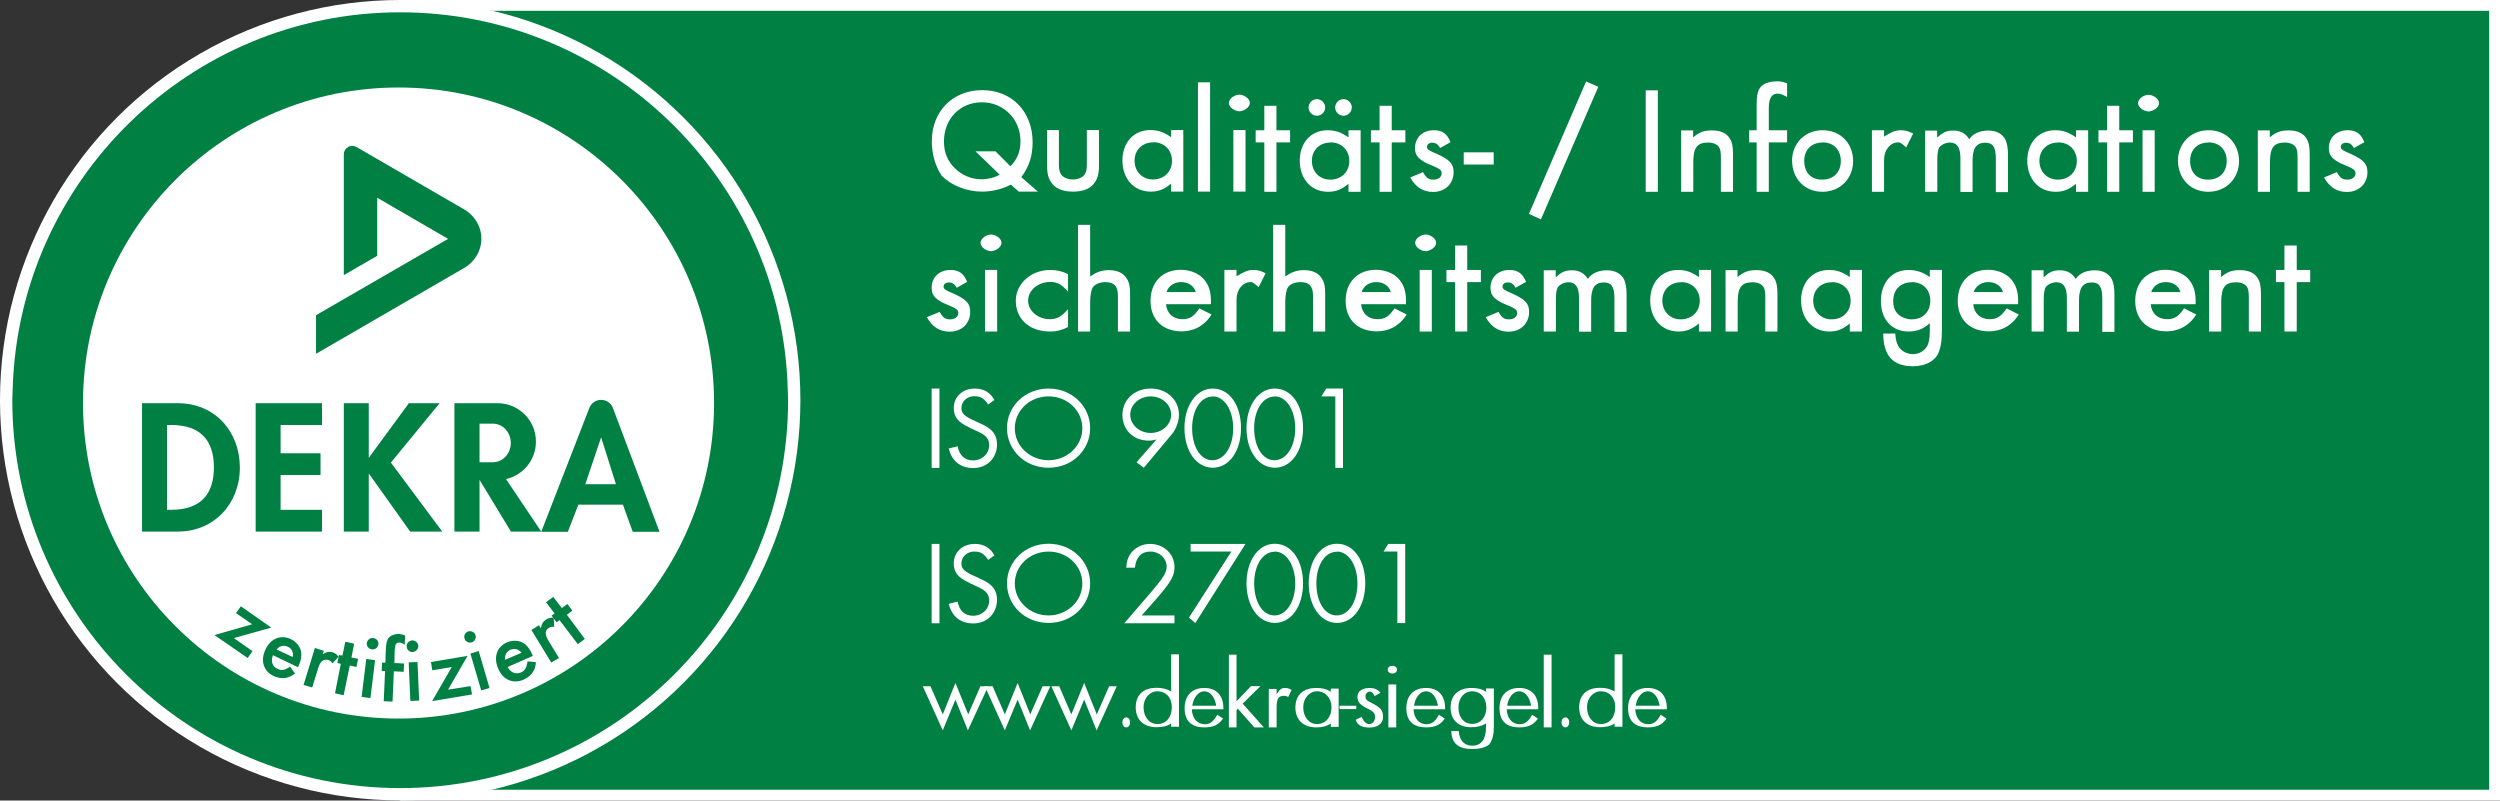
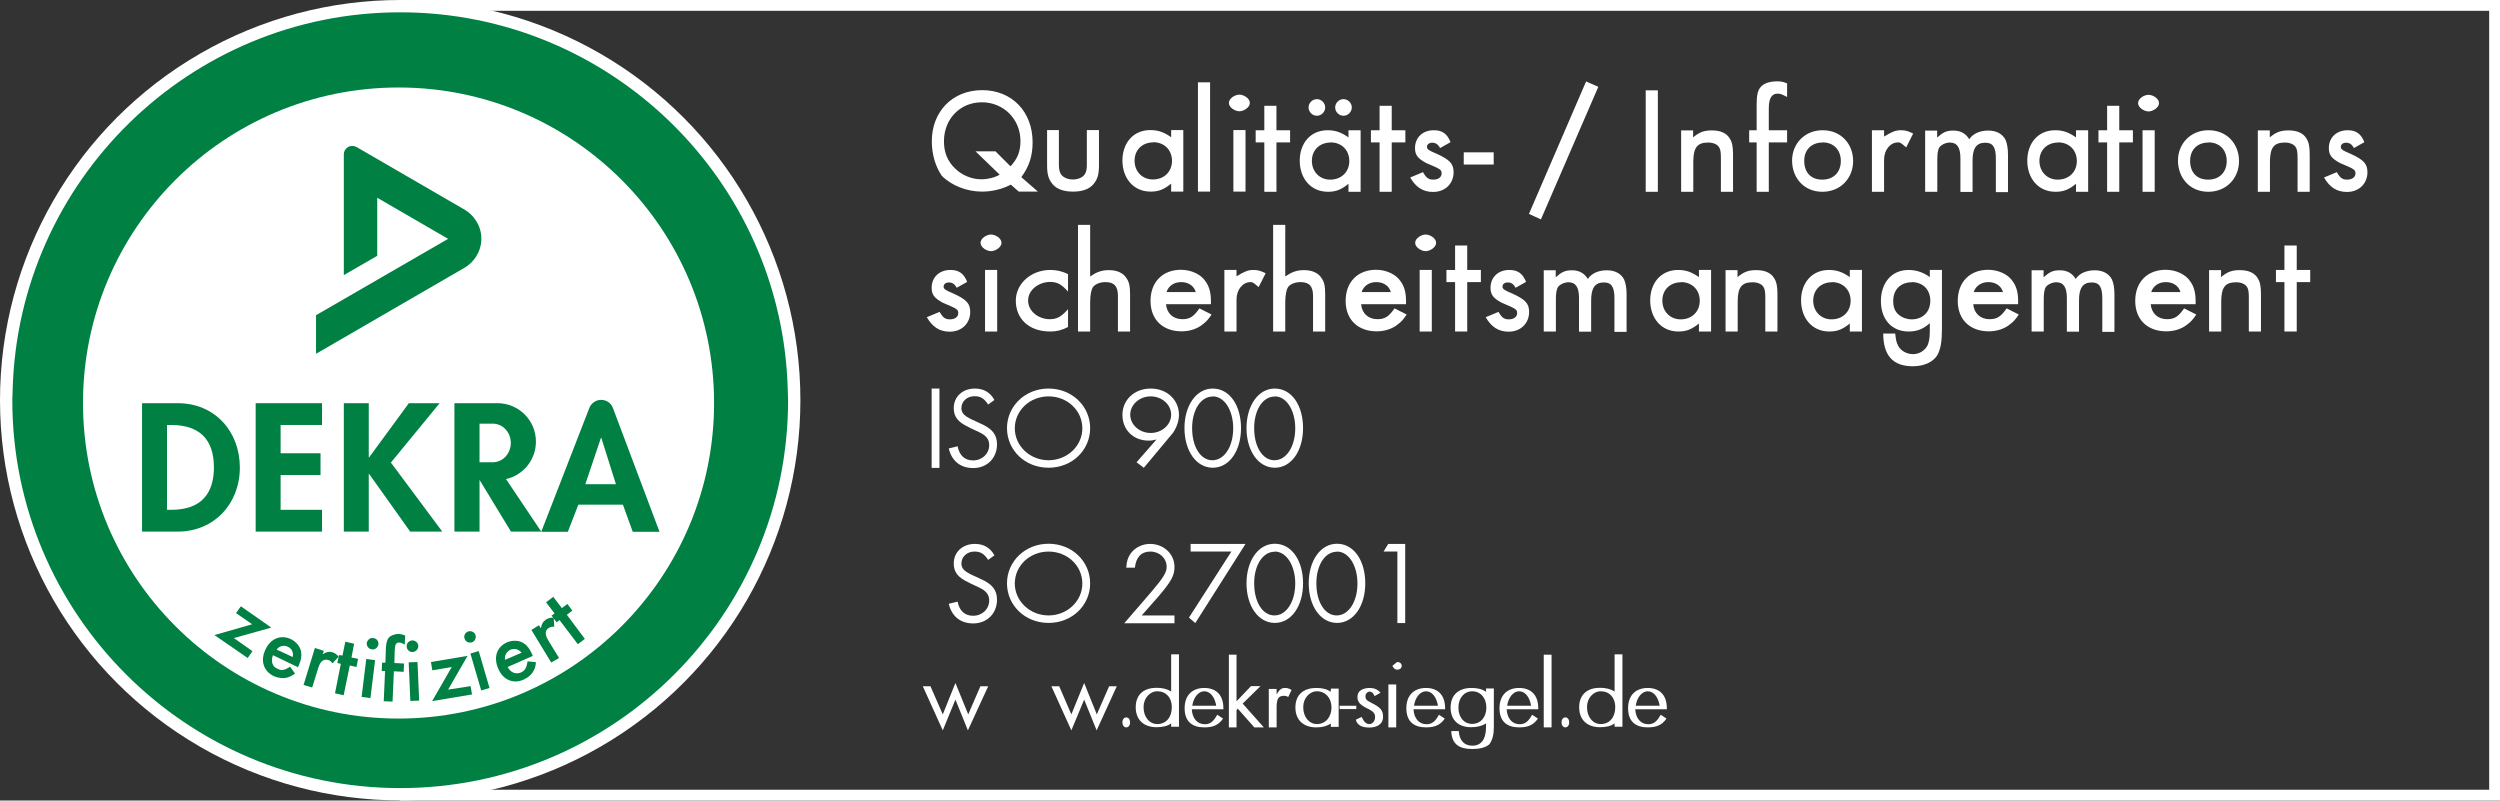
<svg xmlns="http://www.w3.org/2000/svg" id="a" viewBox="0 0 150.3 48.13">
  <rect x="0" y="0" width="150.3" height="48.13" fill="#333333" stroke="none" />
  <defs>
    <style>.b,.c{fill:#fff;}.c,.d{fill-rule:evenodd;}.d,.e{fill:#008143;}</style>
  </defs>
  <g>
-     <rect class="e" x="24.39" y=".33" width="125.59" height="47.48" />
    <path class="b" d="M149.65,.65V47.48H24.71V.65h124.94m.65-.65H24.06V48.13h126.24V0h0Z" />
  </g>
  <circle class="b" cx="24.06" cy="24.06" r="24.06" />
  <path class="e" d="M24.06,47.38c12.86,0,23.32-10.46,23.32-23.32l-.02-.63C47.03,10.86,36.71,.74,24.06,.74S1.1,10.86,.76,23.43l-.02,.63c0,12.86,10.46,23.32,23.32,23.32Z" />
  <circle class="b" cx="23.96" cy="24.23" r="18.97" />
  <path class="d" d="M10.04,25.55h.25c1.71,0,2.57,.87,2.57,2.55,0,1.53-.72,2.55-2.57,2.55h-.25v-5.1Zm-1.5,6.41h2.14c2.2,0,3.74-1.68,3.74-3.85s-1.5-3.87-3.73-3.87h-2.15v7.72Z" />
  <polygon class="e" points="19.36 25.55 19.36 24.24 15.37 24.24 15.37 31.96 19.36 31.96 19.36 30.65 16.87 30.65 16.87 28.56 19.27 28.56 19.27 27.25 16.87 27.25 16.87 25.55 19.36 25.55" />
  <path class="d" d="M35.19,29.11l.94-2.79h.02l.88,2.79h-1.83Zm-2.65,2.86l2.89-7.44c.12-.31,.41-.49,.71-.49s.59,.17,.71,.49l2.8,7.44h-1.61l-.59-1.63h-2.68l-.63,1.63h-1.59Z" />
  <polygon class="e" points="22.19 27.5 22.17 27.5 22.17 24.24 20.67 24.24 20.67 31.96 22.17 31.96 22.17 28.49 22.19 28.49 24.66 31.96 26.59 31.96 23.5 27.81 26.43 24.24 24.58 24.24 22.19 27.5" />
  <path class="e" d="M30.42,28.8l2.12,3.16h-1.82l-1.89-3.11v3.11h-1.51v-7.72h2.59c1.28,0,2.31,1.03,2.31,2.31,0,1.1-.77,2.02-1.79,2.25m-.8-3.33h-.8v2.32h.8c.6,0,1.08-.52,1.08-1.16s-.48-1.16-1.08-1.16" />
  <path class="e" d="M21.42,8.83l6.52,3.78c.5,.29,1,.92,1,1.74s-.5,1.45-1,1.74l-8.94,5.18v-2.32l7.94-4.59-4.26-2.47v3.49l-2.01,1.16v-7.26c0-.18,.09-.34,.25-.44,.14-.08,.33-.1,.5,0" />
  <g>
    <polygon class="d" points="14.06 38.36 16.31 37.73 14.48 36.45 14.19 36.86 15.16 37.53 12.89 38.18 14.89 39.56 15.18 39.15 14.06 38.36" />
    <path class="d" d="M16.63,39.05c.17-.22,.43-.28,.67-.17,.25,.12,.35,.33,.3,.62l-.97-.45Zm1.28,1.08l.05-.12c.13-.28,.18-.55,.15-.77-.03-.33-.28-.65-.63-.82-.6-.28-1.22-.03-1.52,.63-.32,.67-.12,1.3,.5,1.6,.27,.12,.57,.15,.83,.08,.15-.05,.25-.1,.45-.23l-.3-.42c-.33,.22-.52,.25-.75,.13-.32-.13-.42-.45-.28-.82l1.5,.72Z" />
    <path class="d" d="M18.93,38.96l-.68,2.22,.52,.15,.35-1.13c.13-.45,.33-.6,.62-.52,.1,.03,.15,.08,.25,.2l.37-.4c-.13-.15-.22-.22-.38-.27-.2-.05-.33-.03-.58,.12l.07-.2-.52-.17Z" />
    <polygon class="d" points="21.03 40.01 21.43 40.1 21.53 39.61 21.13 39.53 21.29 38.7 20.76 38.58 20.59 39.41 20.38 39.38 20.28 39.86 20.49 39.91 20.14 41.68 20.66 41.8 21.03 40.01" />
    <path class="d" d="M22.43,38.36c-.18-.03-.35,.12-.38,.3-.02,.18,.12,.37,.32,.38,.18,.03,.35-.12,.38-.3,.02-.2-.12-.37-.32-.38Zm.12,1.33l-.53-.07-.28,2.28,.53,.07,.28-2.28Z" />
    <path class="d" d="M23.69,40.36l.58,.03,.02-.5-.58-.03,.02-.75c.02-.38,.08-.48,.27-.48,.1,0,.15,.02,.33,.13l.03-.55c-.17-.07-.23-.08-.37-.1-.23,0-.48,.08-.62,.23-.1,.12-.15,.32-.17,.62l-.03,.88h-.2l-.02,.5h.2l-.08,1.82,.53,.02,.08-1.82Z" />
    <path class="d" d="M24.78,38.5c-.2,.02-.35,.18-.33,.37,0,.18,.17,.35,.37,.33,.18-.02,.33-.17,.33-.37-.02-.2-.18-.33-.37-.33Zm.32,1.3l-.53,.02,.1,2.32,.53-.02-.1-2.32Z" />
    <polygon class="d" points="26.94 41.46 28.11 39.43 25.91 39.8 25.99 40.3 27.16 40.1 25.98 42.15 28.38 41.75 28.29 41.25 26.94 41.46" />
    <path class="d" d="M28.16,37.96c-.18,.05-.3,.25-.23,.43,.05,.18,.23,.28,.43,.23,.18-.05,.28-.25,.23-.43-.05-.18-.25-.28-.43-.23Zm.62,1.18l-.5,.15,.65,2.22,.5-.15-.65-2.22Z" />
    <path class="d" d="M30.36,39.68c-.03-.27,.08-.5,.33-.62,.25-.1,.48-.03,.67,.18l-1,.43Zm1.67-.25l-.05-.12c-.12-.27-.28-.5-.47-.62-.28-.2-.68-.22-1.03-.07-.62,.27-.82,.9-.53,1.57,.28,.68,.9,.95,1.53,.67,.27-.12,.5-.32,.62-.57,.07-.13,.1-.25,.12-.48l-.5-.05c-.07,.4-.15,.55-.4,.67-.32,.13-.63,0-.8-.33l1.52-.67Z" />
    <path class="d" d="M31.94,37.86l1.2,1.97,.47-.27-.63-1.03c-.23-.38-.23-.63,.02-.78,.1-.07,.17-.07,.32-.07l-.03-.55c-.22,0-.32,.03-.47,.12-.17,.12-.25,.23-.3,.52l-.12-.18-.45,.28Z" />
    <polygon class="d" points="34.08 36.96 34.41 36.71 34.11 36.31 33.78 36.56 33.26 35.88 32.83 36.21 33.34 36.88 33.16 37.01 33.46 37.41 33.64 37.28 34.74 38.73 35.16 38.41 34.08 36.96" />
  </g>
  <g>
    <path class="c" d="M142.14,8.53c-.2-.48-.48-.7-1-.7-.68,0-1.13,.45-1.13,1.07,0,.42,.17,.63,.67,.9,.87,.37,.93,.4,.93,.63,0,.22-.2,.37-.5,.37-.28,0-.42-.1-.62-.45l-.77,.32c.33,.57,.75,.87,1.38,.87,.75,0,1.23-.53,1.23-1.18,0-.5-.2-.75-1.05-1.13-.43-.18-.55-.25-.55-.4s.13-.25,.32-.25c.2,0,.35,.1,.47,.32l.62-.35Zm-6.4-.7v3.7h.73v-1.78c0-.87,.23-1.18,.9-1.18,.28,0,.52,.1,.63,.25,.1,.13,.13,.32,.13,.68v2.03h.73v-2.23c0-.47-.05-.75-.2-.98-.18-.3-.53-.48-1.07-.48-.47,0-.75,.1-1.13,.42v-.42h-.73Zm-2.97,.73c.67,0,1.1,.45,1.1,1.12s-.43,1.12-1.12,1.12-1.08-.45-1.08-1.13,.45-1.1,1.1-1.1Zm0-.73c-1.08,0-1.83,.82-1.83,1.82,0,1.05,.72,1.88,1.82,1.88s1.85-.82,1.85-1.85-.73-1.85-1.83-1.85Zm-3.6-2.13c-.27,0-.63,.23-.63,.5s.37,.5,.63,.5,.63-.23,.63-.5c0-.28-.37-.5-.63-.5Zm.37,2.13h-.73v3.7h.73v-3.7Zm-2.13,.73h.82v-.73h-.82v-1.47h-.73v1.47h-.52v.73h.52v2.97h.73v-2.97Zm-3.68,0c.67,0,1.13,.47,1.13,1.12s-.47,1.12-1.15,1.12c-.63,0-1.1-.47-1.1-1.13s.48-1.1,1.12-1.1Zm1.08-.73v.43c-.4-.28-.75-.43-1.25-.43-1.05,0-1.68,.8-1.68,1.83s.63,1.87,1.7,1.87c.48,0,.8-.13,1.23-.48v.48h.73v-3.7h-.73Zm-9.07,0v3.7h.73v-1.9c0-.38,.03-.62,.13-.78,.12-.15,.37-.28,.63-.28,.43,0,.63,.3,.63,.95v2.02h.73v-1.88c0-.75,.23-1.08,.77-1.08,.45,0,.63,.27,.63,.95v2.02h.73v-2.25c0-.37-.05-.67-.15-.9-.17-.33-.52-.55-1.03-.55s-.92,.18-1.15,.52c-.2-.33-.5-.52-.95-.52-.42,0-.62,.1-.98,.42v-.42h-.73Zm-3.2,0v3.7h.73v-1.92c0-.6,.37-1.05,.85-1.05,.18,0,.28,.15,.48,.3l.42-.83c-.3-.15-.47-.2-.73-.2-.35,0-.55,.1-1.02,.38v-.38h-.73Zm-2.97,.73c.67,0,1.1,.45,1.1,1.12s-.43,1.12-1.12,1.12-1.08-.45-1.08-1.13,.45-1.1,1.1-1.1Zm0-.73c-1.08,0-1.83,.82-1.83,1.82,0,1.05,.72,1.88,1.82,1.88s1.85-.82,1.85-1.85-.73-1.85-1.83-1.85Zm-3.23,.73h1.1v-.73h-1.1v-1.33c0-.67,.23-.87,.53-.87,.17,0,.23,.03,.57,.2v-.82c-.25-.1-.4-.12-.58-.12-.53,0-.87,.15-1.03,.37-.15,.18-.22,.47-.22,1v1.57h-.45v.73h.45v2.97h.73v-2.97Zm-5.27-.73v3.7h.73v-1.78c0-.87,.23-1.18,.9-1.18,.28,0,.52,.1,.63,.25,.1,.13,.13,.32,.13,.68v2.03h.73v-2.23c0-.47-.05-.75-.2-.98-.18-.3-.53-.48-1.07-.48-.47,0-.75,.1-1.13,.42v-.42h-.73Zm-1.4-2.4h-.73v6.1h.73V5.43Zm-4.32-.52l-3.43,7.95,.72,.33,3.45-7.97-.73-.32Zm-7.35,4.25v.73h1.8v-.73h-1.8Zm-.8-.63c-.2-.48-.48-.7-1-.7-.68,0-1.13,.45-1.13,1.07,0,.42,.17,.63,.67,.9,.87,.37,.93,.4,.93,.63,0,.22-.2,.37-.5,.37-.28,0-.42-.1-.62-.45l-.77,.32c.33,.57,.75,.87,1.38,.87,.75,0,1.23-.53,1.23-1.18,0-.5-.2-.75-1.05-1.13-.43-.18-.55-.25-.55-.4s.13-.25,.32-.25c.2,0,.35,.1,.47,.32l.62-.35Zm-3.53,.03h.82v-.73h-.82v-1.47h-.73v1.47h-.52v.73h.52v2.97h.73v-2.97Zm-2.9-2.6c-.27,0-.5,.23-.5,.5s.23,.5,.5,.5,.5-.23,.5-.5-.23-.5-.5-.5Zm-1.6,0c-.27,0-.5,.23-.5,.5s.23,.5,.5,.5,.5-.23,.5-.5-.23-.5-.5-.5Zm.82,2.6c.67,0,1.13,.47,1.13,1.12s-.47,1.12-1.15,1.12c-.63,0-1.1-.47-1.1-1.13s.48-1.1,1.12-1.1Zm1.08-.73v.43c-.4-.28-.75-.43-1.25-.43-1.05,0-1.68,.8-1.68,1.83s.63,1.87,1.7,1.87c.48,0,.8-.13,1.23-.48v.48h.73v-3.7h-.73Zm-4.33,.73h.82v-.73h-.82v-1.47h-.73v1.47h-.52v.73h.52v2.97h.73v-2.97Zm-2.23-2.87c-.27,0-.63,.23-.63,.5s.37,.5,.63,.5,.63-.23,.63-.5c0-.28-.37-.5-.63-.5Zm.37,2.13h-.73v3.7h.73v-3.7Zm-2.13-2.87h-.73v6.57h.73V4.96Zm-3.42,3.6c.67,0,1.13,.47,1.13,1.12s-.47,1.12-1.15,1.12c-.63,0-1.1-.47-1.1-1.13s.48-1.1,1.12-1.1Zm1.08-.73v.43c-.4-.28-.75-.43-1.25-.43-1.05,0-1.68,.8-1.68,1.83s.63,1.87,1.7,1.87c.48,0,.8-.13,1.23-.48v.48h.73v-3.7h-.73Zm-6.73,0h-.73v2.1c0,.55,.08,.85,.33,1.15s.67,.45,1.23,.45,.98-.15,1.23-.45,.33-.6,.33-1.15v-2.1h-.73v2.08c0,.27-.03,.43-.12,.57-.13,.2-.4,.32-.72,.32s-.58-.12-.72-.32c-.08-.13-.12-.3-.12-.57v-2.08Zm-3.83,1.28h-1.2l1.45,1.4c-.3,.18-.72,.28-1.1,.28-.57,0-1.15-.23-1.58-.65-.45-.43-.67-.97-.67-1.63,0-1.35,.97-2.35,2.28-2.35s2.32,1.02,2.32,2.33c0,.63-.18,1.07-.6,1.52l-.9-.9Zm2.55,2.42l-1-.87c.47-.63,.68-1.27,.68-2.1,0-1.82-1.23-3.13-3.03-3.13s-3.03,1.3-3.03,3.07c0,.8,.22,1.52,.6,2.08,.6,.6,1.52,.95,2.42,.95,.6,0,1.22-.15,1.73-.42l.48,.42h1.15Z" />
    <path class="c" d="M58.14,16.93c-.2-.48-.48-.7-1-.7-.68,0-1.13,.45-1.13,1.07,0,.42,.17,.63,.67,.9,.87,.37,.93,.4,.93,.63,0,.22-.2,.37-.5,.37-.28,0-.42-.1-.62-.45l-.77,.32c.33,.57,.75,.87,1.38,.87,.75,0,1.23-.53,1.23-1.18,0-.5-.2-.75-1.05-1.13-.43-.18-.55-.25-.55-.4s.13-.25,.32-.25c.2,0,.35,.1,.47,.32l.62-.35Z" />
    <path class="c" d="M59.58,14.1c-.27,0-.63,.23-.63,.5s.37,.5,.63,.5,.63-.23,.63-.5c0-.28-.37-.5-.63-.5Zm.37,2.13h-.73v3.7h.73v-3.7Z" />
    <path class="c" d="M64.21,16.48c-.35-.17-.67-.25-1.07-.25-1.15,0-2.07,.82-2.07,1.85s.73,1.85,2.07,1.85c.38,0,.67-.07,1.07-.27v-1.07c-.42,.47-.68,.6-1.1,.6-.67,0-1.3-.47-1.3-1.12s.65-1.12,1.32-1.12c.42,0,.68,.13,1.08,.58v-1.07Z" />
    <path class="c" d="M64.81,13.51v6.42h.73v-1.75c0-.45,.07-.77,.17-.92,.13-.18,.42-.3,.75-.3,.52,0,.75,.25,.75,.82v2.15h.73v-2.23c0-.48-.05-.75-.22-.98-.18-.3-.55-.48-1.05-.48-.45,0-.75,.12-1.13,.38v-3.1h-.73Z" />
    <path class="c" d="M70.13,17.56c.12-.37,.45-.6,.88-.6s.77,.22,.88,.6h-1.77Zm2.67,.73v-.22c0-.5-.12-.88-.32-1.15-.28-.43-.87-.7-1.48-.7-1.1,0-1.83,.73-1.83,1.87s.75,1.83,1.87,1.83c.48,0,.95-.15,1.28-.43,.2-.15,.32-.28,.52-.58l-.73-.37c-.35,.5-.58,.65-1.03,.65-.55,0-.93-.35-.98-.9h2.72Z" />
    <path class="c" d="M73.61,16.23v3.7h.73v-1.92c0-.6,.37-1.05,.85-1.05,.18,0,.28,.15,.48,.3l.42-.83c-.3-.15-.47-.2-.73-.2-.35,0-.55,.1-1.02,.38v-.38h-.73Z" />
    <path class="c" d="M76.54,13.51v6.42h.73v-1.75c0-.45,.07-.77,.17-.92,.13-.18,.42-.3,.75-.3,.52,0,.75,.25,.75,.82v2.15h.73v-2.23c0-.48-.05-.75-.22-.98-.18-.3-.55-.48-1.05-.48-.45,0-.75,.12-1.13,.38v-3.1h-.73Z" />
    <path class="c" d="M81.86,17.56c.12-.37,.45-.6,.88-.6s.77,.22,.88,.6h-1.77Zm2.67,.73v-.22c0-.5-.12-.88-.32-1.15-.28-.43-.87-.7-1.48-.7-1.1,0-1.83,.73-1.83,1.87s.75,1.83,1.87,1.83c.48,0,.95-.15,1.28-.43,.2-.15,.32-.28,.52-.58l-.73-.37c-.35,.5-.58,.65-1.03,.65-.55,0-.93-.35-.98-.9h2.72Z" />
    <path class="c" d="M85.71,14.1c-.27,0-.63,.23-.63,.5s.37,.5,.63,.5,.63-.23,.63-.5c0-.28-.37-.5-.63-.5Zm.37,2.13h-.73v3.7h.73v-3.7Z" />
    <polygon class="c" points="88.21 16.96 89.03 16.96 89.03 16.23 88.21 16.23 88.21 14.76 87.48 14.76 87.48 16.23 86.96 16.23 86.96 16.96 87.48 16.96 87.48 19.93 88.21 19.93 88.21 16.96" />
    <path class="c" d="M91.74,16.93c-.2-.48-.48-.7-1-.7-.68,0-1.13,.45-1.13,1.07,0,.42,.17,.63,.67,.9,.87,.37,.93,.4,.93,.63,0,.22-.2,.37-.5,.37-.28,0-.42-.1-.62-.45l-.77,.32c.33,.57,.75,.87,1.38,.87,.75,0,1.23-.53,1.23-1.18,0-.5-.2-.75-1.05-1.13-.43-.18-.55-.25-.55-.4s.13-.25,.32-.25c.2,0,.35,.1,.47,.32l.62-.35Z" />
    <path class="c" d="M92.81,16.23v3.7h.73v-1.9c0-.38,.03-.62,.13-.78,.12-.15,.37-.28,.63-.28,.43,0,.63,.3,.63,.95v2.02h.73v-1.88c0-.75,.23-1.08,.77-1.08,.45,0,.63,.27,.63,.95v2.02h.73v-2.25c0-.37-.05-.67-.15-.9-.17-.33-.52-.55-1.03-.55s-.92,.18-1.15,.52c-.2-.33-.5-.52-.95-.52-.42,0-.62,.1-.98,.42v-.42h-.73Z" />
    <path class="c" d="M101.06,16.96c.67,0,1.13,.47,1.13,1.12s-.47,1.12-1.15,1.12c-.63,0-1.1-.47-1.1-1.13s.48-1.1,1.12-1.1Zm1.08-.73v.43c-.4-.28-.75-.43-1.25-.43-1.05,0-1.68,.8-1.68,1.83s.63,1.87,1.7,1.87c.48,0,.8-.13,1.23-.48v.48h.73v-3.7h-.73Z" />
    <path class="c" d="M103.74,16.23v3.7h.73v-1.78c0-.87,.23-1.18,.9-1.18,.28,0,.52,.1,.63,.25,.1,.13,.13,.32,.13,.68v2.03h.73v-2.23c0-.47-.05-.75-.2-.98-.18-.3-.53-.48-1.07-.48-.47,0-.75,.1-1.13,.42v-.42h-.73Z" />
    <path class="c" d="M110.13,16.96c.67,0,1.13,.47,1.13,1.12s-.47,1.12-1.15,1.12c-.63,0-1.1-.47-1.1-1.13s.48-1.1,1.12-1.1Zm1.08-.73v.43c-.4-.28-.75-.43-1.25-.43-1.05,0-1.68,.8-1.68,1.83s.63,1.87,1.7,1.87c.48,0,.8-.13,1.23-.48v.48h.73v-3.7h-.73Z" />
    <path class="c" d="M114.93,16.96c.67,0,1.12,.45,1.12,1.12s-.45,1.12-1.12,1.12c-.28,0-.57-.1-.78-.28-.23-.2-.33-.45-.33-.83,0-.67,.43-1.12,1.12-1.12Zm1.82-.73h-.73v.43c-.33-.25-.77-.43-1.27-.43-1.05,0-1.67,.8-1.67,1.87s.62,1.83,1.67,1.83c.5,0,.88-.15,1.27-.5v.48c0,.43-.05,.72-.18,.93-.17,.27-.48,.45-.83,.45-.38,0-.75-.2-.9-.52-.1-.18-.13-.35-.17-.72h-.72c0,1.32,.58,1.97,1.78,1.97,.67,0,1.22-.25,1.48-.68,.2-.4,.27-.8,.27-1.62v-3.5Z" />
    <path class="c" d="M118.66,17.56c.12-.37,.45-.6,.88-.6s.77,.22,.88,.6h-1.77Zm2.67,.73v-.22c0-.5-.12-.88-.32-1.15-.28-.43-.87-.7-1.48-.7-1.1,0-1.83,.73-1.83,1.87s.75,1.83,1.87,1.83c.48,0,.95-.15,1.28-.43,.2-.15,.32-.28,.52-.58l-.73-.37c-.35,.5-.58,.65-1.03,.65-.55,0-.93-.35-.98-.9h2.72Z" />
    <path class="c" d="M122.14,16.23v3.7h.73v-1.9c0-.38,.03-.62,.13-.78,.12-.15,.37-.28,.63-.28,.43,0,.63,.3,.63,.95v2.02h.73v-1.88c0-.75,.23-1.08,.77-1.08,.45,0,.63,.27,.63,.95v2.02h.73v-2.25c0-.37-.05-.67-.15-.9-.17-.33-.52-.55-1.03-.55s-.92,.18-1.15,.52c-.2-.33-.5-.52-.95-.52-.42,0-.62,.1-.98,.42v-.42h-.73Z" />
    <path class="c" d="M129.33,17.56c.12-.37,.45-.6,.88-.6s.77,.22,.88,.6h-1.77Zm2.67,.73v-.22c0-.5-.12-.88-.32-1.15-.28-.43-.87-.7-1.48-.7-1.1,0-1.83,.73-1.83,1.87s.75,1.83,1.87,1.83c.48,0,.95-.15,1.28-.43,.2-.15,.32-.28,.52-.58l-.73-.37c-.35,.5-.58,.65-1.03,.65-.55,0-.93-.35-.98-.9h2.72Z" />
    <path class="c" d="M132.81,16.23v3.7h.73v-1.78c0-.87,.23-1.18,.9-1.18,.28,0,.52,.1,.63,.25,.1,.13,.13,.32,.13,.68v2.03h.73v-2.23c0-.47-.05-.75-.2-.98-.18-.3-.53-.48-1.07-.48-.47,0-.75,.1-1.13,.42v-.42h-.73Z" />
    <polygon class="c" points="138.08 16.96 138.89 16.96 138.89 16.23 138.08 16.23 138.08 14.76 137.34 14.76 137.34 16.23 136.83 16.23 136.83 16.96 137.34 16.96 137.34 19.93 138.08 19.93 138.08 16.96" />
    <rect class="b" x="56.01" y="23.36" width=".47" height="4.77" />
    <path class="c" d="M59.79,24.06c-.25-.47-.65-.7-1.18-.7-.75,0-1.27,.5-1.27,1.17,0,.53,.25,.85,.9,1.15l.13,.07,.15,.07,.15,.07c.15,.07,.28,.13,.4,.2,.27,.17,.4,.38,.4,.67,0,.52-.42,.92-.97,.92-.5,0-.82-.3-.93-.85l-.53,.13c.18,.77,.72,1.18,1.47,1.18,.85,0,1.43-.62,1.43-1.42,0-.58-.27-.95-1.02-1.27l-.15-.07-.15-.07-.15-.07c-.13-.05-.25-.13-.37-.2-.2-.13-.3-.3-.3-.5,0-.42,.35-.72,.78-.72,.38,0,.58,.13,.83,.5l.37-.27Z" />
    <path class="c" d="M63.04,23.83c1.13,0,2.03,.85,2.03,1.92s-.92,1.92-2.03,1.92-2.03-.85-2.03-1.92,.9-1.92,2.03-1.92Zm0-.47c-1.42,0-2.5,1.07-2.5,2.38s1.07,2.38,2.5,2.38,2.5-1.07,2.5-2.38-1.08-2.38-2.5-2.38Z" />
    <path class="c" d="M69.18,23.83c.68,0,1.23,.5,1.23,1.1s-.55,1.1-1.23,1.1-1.23-.5-1.23-1.1,.55-1.1,1.23-1.1Zm-.42,4.3l1.77-2.12c.23-.35,.35-.73,.35-1.07,0-.88-.7-1.58-1.7-1.58s-1.7,.7-1.7,1.58,.63,1.55,1.58,1.55c.17,0,.27-.02,.47-.07l-1.2,1.37,.43,.33Z" />
    <path class="c" d="M72.91,23.83c.7,0,1.23,.83,1.23,1.92s-.53,1.92-1.25,1.92-1.22-.82-1.22-1.93,.53-1.9,1.23-1.9Zm0-.47c-1,0-1.7,1.03-1.7,2.38s.7,2.38,1.7,2.38,1.7-1.02,1.7-2.38-.68-2.38-1.7-2.38Z" />
    <path class="c" d="M76.64,23.83c.7,0,1.23,.83,1.23,1.92s-.53,1.92-1.25,1.92-1.22-.82-1.22-1.93,.53-1.9,1.23-1.9Zm0-.47c-1,0-1.7,1.03-1.7,2.38s.7,2.38,1.7,2.38,1.7-1.02,1.7-2.38-.68-2.38-1.7-2.38Z" />
-     <polygon class="c" points="80.28 23.83 80.28 28.13 80.74 28.13 80.74 23.36 79.73 23.36 79.44 23.83 80.28 23.83" />
-     <rect class="b" x="56.01" y="32.7" width=".47" height="4.77" />
    <path class="c" d="M59.79,33.4c-.25-.47-.65-.7-1.18-.7-.75,0-1.27,.5-1.27,1.17,0,.53,.25,.85,.9,1.15l.13,.07,.15,.07,.15,.07c.15,.07,.28,.13,.4,.2,.27,.17,.4,.38,.4,.67,0,.52-.42,.92-.97,.92-.5,0-.82-.3-.93-.85l-.53,.13c.18,.77,.72,1.18,1.47,1.18,.85,0,1.43-.62,1.43-1.42,0-.58-.27-.95-1.02-1.27l-.15-.07-.15-.07-.15-.07c-.13-.05-.25-.13-.37-.2-.2-.13-.3-.3-.3-.5,0-.42,.35-.72,.78-.72,.38,0,.58,.13,.83,.5l.37-.27Z" />
    <path class="c" d="M63.04,33.16c1.13,0,2.03,.85,2.03,1.92s-.92,1.92-2.03,1.92-2.03-.85-2.03-1.92,.9-1.92,2.03-1.92Zm0-.47c-1.42,0-2.5,1.07-2.5,2.38s1.07,2.38,2.5,2.38,2.5-1.07,2.5-2.38-1.08-2.38-2.5-2.38Z" />
    <path class="c" d="M68.64,37l.97-1.1c.83-.97,1-1.3,1-1.82,0-.78-.65-1.38-1.47-1.38-.48,0-.93,.23-1.18,.6-.15,.22-.22,.42-.25,.83h.52c.07-.63,.38-.97,.93-.97s.98,.4,.98,.92c0,.35-.23,.68-.85,1.42l-1.7,1.97h3.02v-.47h-1.97Z" />
    <polygon class="c" points="74.03 33.16 71.48 37.13 71.86 37.46 74.88 32.7 71.58 32.7 71.58 33.16 74.03 33.16" />
    <path class="c" d="M76.64,33.16c.7,0,1.23,.83,1.23,1.92s-.53,1.92-1.25,1.92-1.22-.82-1.22-1.93,.53-1.9,1.23-1.9Zm0-.47c-1,0-1.7,1.03-1.7,2.38s.7,2.38,1.7,2.38,1.7-1.02,1.7-2.38-.68-2.38-1.7-2.38Z" />
    <path class="c" d="M80.38,33.16c.7,0,1.23,.83,1.23,1.92s-.53,1.92-1.25,1.92-1.22-.82-1.22-1.93,.53-1.9,1.23-1.9Zm0-.47c-1,0-1.7,1.03-1.7,2.38s.7,2.38,1.7,2.38,1.7-1.02,1.7-2.38-.68-2.38-1.7-2.38Z" />
    <polygon class="c" points="84.01 33.16 84.01 37.46 84.48 37.46 84.48 32.7 83.46 32.7 83.18 33.16 84.01 33.16" />
    <polygon class="c" points="55.94 41.26 55.48 41.26 56.68 43.91 57.44 42.06 58.19 43.91 59.41 41.26 58.94 41.26 58.21 42.95 57.44 41.06 56.68 42.95 55.94 41.26" />
-     <polygon class="c" points="59.68 41.26 59.21 41.26 60.41 43.91 61.18 42.06 61.93 43.91 63.14 41.26 62.68 41.26 61.94 42.95 61.18 41.06 60.41 42.95 59.68 41.26" />
    <polygon class="c" points="63.68 41.26 63.21 41.26 64.41 43.91 65.18 42.06 65.93 43.91 67.14 41.26 66.68 41.26 65.94 42.95 65.18 41.06 64.41 42.95 63.68 41.26" />
    <ellipse class="b" cx="67.71" cy="43.43" rx=".23" ry=".3" />
    <path class="c" d="M69.58,41.56c.52,0,.87,.38,.87,.95,0,.62-.35,1.02-.87,1.02-.48,0-.83-.42-.83-1.02,0-.53,.37-.95,.83-.95Zm.83-2.22v2.23c-.25-.15-.53-.22-.88-.22-.72,0-1.25,.37-1.25,1.17s.53,1.2,1.25,1.2c.37,0,.67-.07,.88-.23v.2h.47v-4.35h-.47Z" />
    <path class="c" d="M71.68,42.43c.07-.5,.37-.87,.72-.87s.63,.33,.72,.87h-1.43Zm1.87,.2v-.05c0-.83-.47-1.22-1.15-1.22s-1.18,.4-1.18,1.22,.48,1.15,1.18,1.15c.5,0,.85-.12,1.13-.53l-.35-.23c-.23,.42-.43,.57-.75,.57-.45,0-.75-.35-.78-.9h1.9Z" />
    <polygon class="c" points="74.34 39.36 73.88 39.36 73.88 43.73 74.34 43.73 74.34 42.7 74.41 42.6 75.41 43.73 75.98 43.73 74.71 42.3 75.78 41.25 75.21 41.25 74.34 42.16 74.34 39.36" />
    <path class="c" d="M76.28,41.43v2.3h.47v-1.2c0-.5,.1-.7,.45-.7,.08,0,.15,.02,.25,.07l.2-.42c-.15-.08-.23-.12-.38-.12-.23,0-.33,.08-.52,.38v-.32h-.47Z" />
    <path class="c" d="M79.18,41.56c.5,0,.87,.4,.87,.97s-.35,1-.87,1c-.48,0-.83-.42-.83-1.02,0-.53,.37-.95,.83-.95Zm.83-.17v.2c-.25-.17-.52-.23-.88-.23-.72,0-1.25,.37-1.25,1.17s.53,1.2,1.25,1.2c.37,0,.63-.07,.88-.23v.2h.47v-2.3h-.47Z" />
    <rect class="b" x="80.54" y="42.43" width="1" height=".2" />
    <path class="c" d="M82.98,41.63c-.15-.18-.38-.27-.62-.27-.4,0-.75,.15-.75,.53,0,.35,.17,.5,.73,.77,.25,.15,.33,.25,.33,.45,0,.23-.15,.42-.33,.42-.2,0-.32-.1-.48-.43l-.35,.17c.1,.37,.43,.47,.82,.47,.42,0,.82-.18,.82-.65,0-.4-.17-.57-.73-.85-.27-.13-.33-.22-.33-.38,0-.15,.12-.28,.25-.28s.22,.08,.3,.27l.35-.2Z" />
-     <path class="c" d="M83.71,40.03c-.18,0-.28,.1-.28,.23s.1,.23,.28,.23,.28-.1,.28-.23-.1-.23-.28-.23Zm.23,1.12h-.47v2.58h.47v-2.58Z" />
+     <path class="c" d="M83.71,40.03s.1,.23,.28,.23,.28-.1,.28-.23-.1-.23-.28-.23Zm.23,1.12h-.47v2.58h.47v-2.58Z" />
    <path class="c" d="M85.01,42.43c.07-.5,.37-.87,.72-.87s.63,.33,.72,.87h-1.43Zm1.87,.2v-.05c0-.83-.47-1.22-1.15-1.22s-1.18,.4-1.18,1.22,.48,1.15,1.18,1.15c.5,0,.85-.12,1.13-.53l-.35-.23c-.23,.42-.43,.57-.75,.57-.45,0-.75-.35-.78-.9h1.9Z" />
    <path class="c" d="M88.51,41.56c.5,0,.85,.4,.85,.98s-.35,.98-.85,.98-.83-.4-.83-.98,.35-.98,.83-.98Zm1.3-.17h-.47v.2c-.25-.17-.52-.23-.88-.23-.72,0-1.25,.38-1.25,1.18s.53,1.18,1.23,1.18c.35,0,.65-.07,.9-.23v.22c0,.72-.28,1.12-.82,1.12-.5,0-.78-.32-.82-.88h-.45c.03,.83,.52,1.08,1.27,1.08,.42,0,.78-.08,1.02-.28,.2-.3,.27-.58,.27-1.08v-2.27Z" />
    <path class="c" d="M90.61,42.43c.07-.5,.37-.87,.72-.87s.63,.33,.72,.87h-1.43Zm1.87,.2v-.05c0-.83-.47-1.22-1.15-1.22s-1.18,.4-1.18,1.22,.48,1.15,1.18,1.15c.5,0,.85-.12,1.13-.53l-.35-.23c-.23,.42-.43,.57-.75,.57-.45,0-.75-.35-.78-.9h1.9Z" />
    <rect class="b" x="92.81" y="39.36" width=".47" height="4.37" />
    <ellipse class="b" cx="94.11" cy="43.43" rx=".23" ry=".3" />
    <path class="c" d="M96.24,41.56c.52,0,.87,.38,.87,.95,0,.62-.35,1.02-.87,1.02-.48,0-.83-.42-.83-1.02,0-.53,.37-.95,.83-.95Zm.83-2.22v2.23c-.25-.15-.53-.22-.88-.22-.72,0-1.25,.37-1.25,1.17s.53,1.2,1.25,1.2c.37,0,.67-.07,.88-.23v.2h.47v-4.35h-.47Z" />
    <path class="c" d="M98.34,42.43c.07-.5,.37-.87,.72-.87s.63,.33,.72,.87h-1.43Zm1.87,.2v-.05c0-.83-.47-1.22-1.15-1.22s-1.18,.4-1.18,1.22,.48,1.15,1.18,1.15c.5,0,.85-.12,1.13-.53l-.35-.23c-.23,.42-.43,.57-.75,.57-.45,0-.75-.35-.78-.9h1.9Z" />
  </g>
</svg>